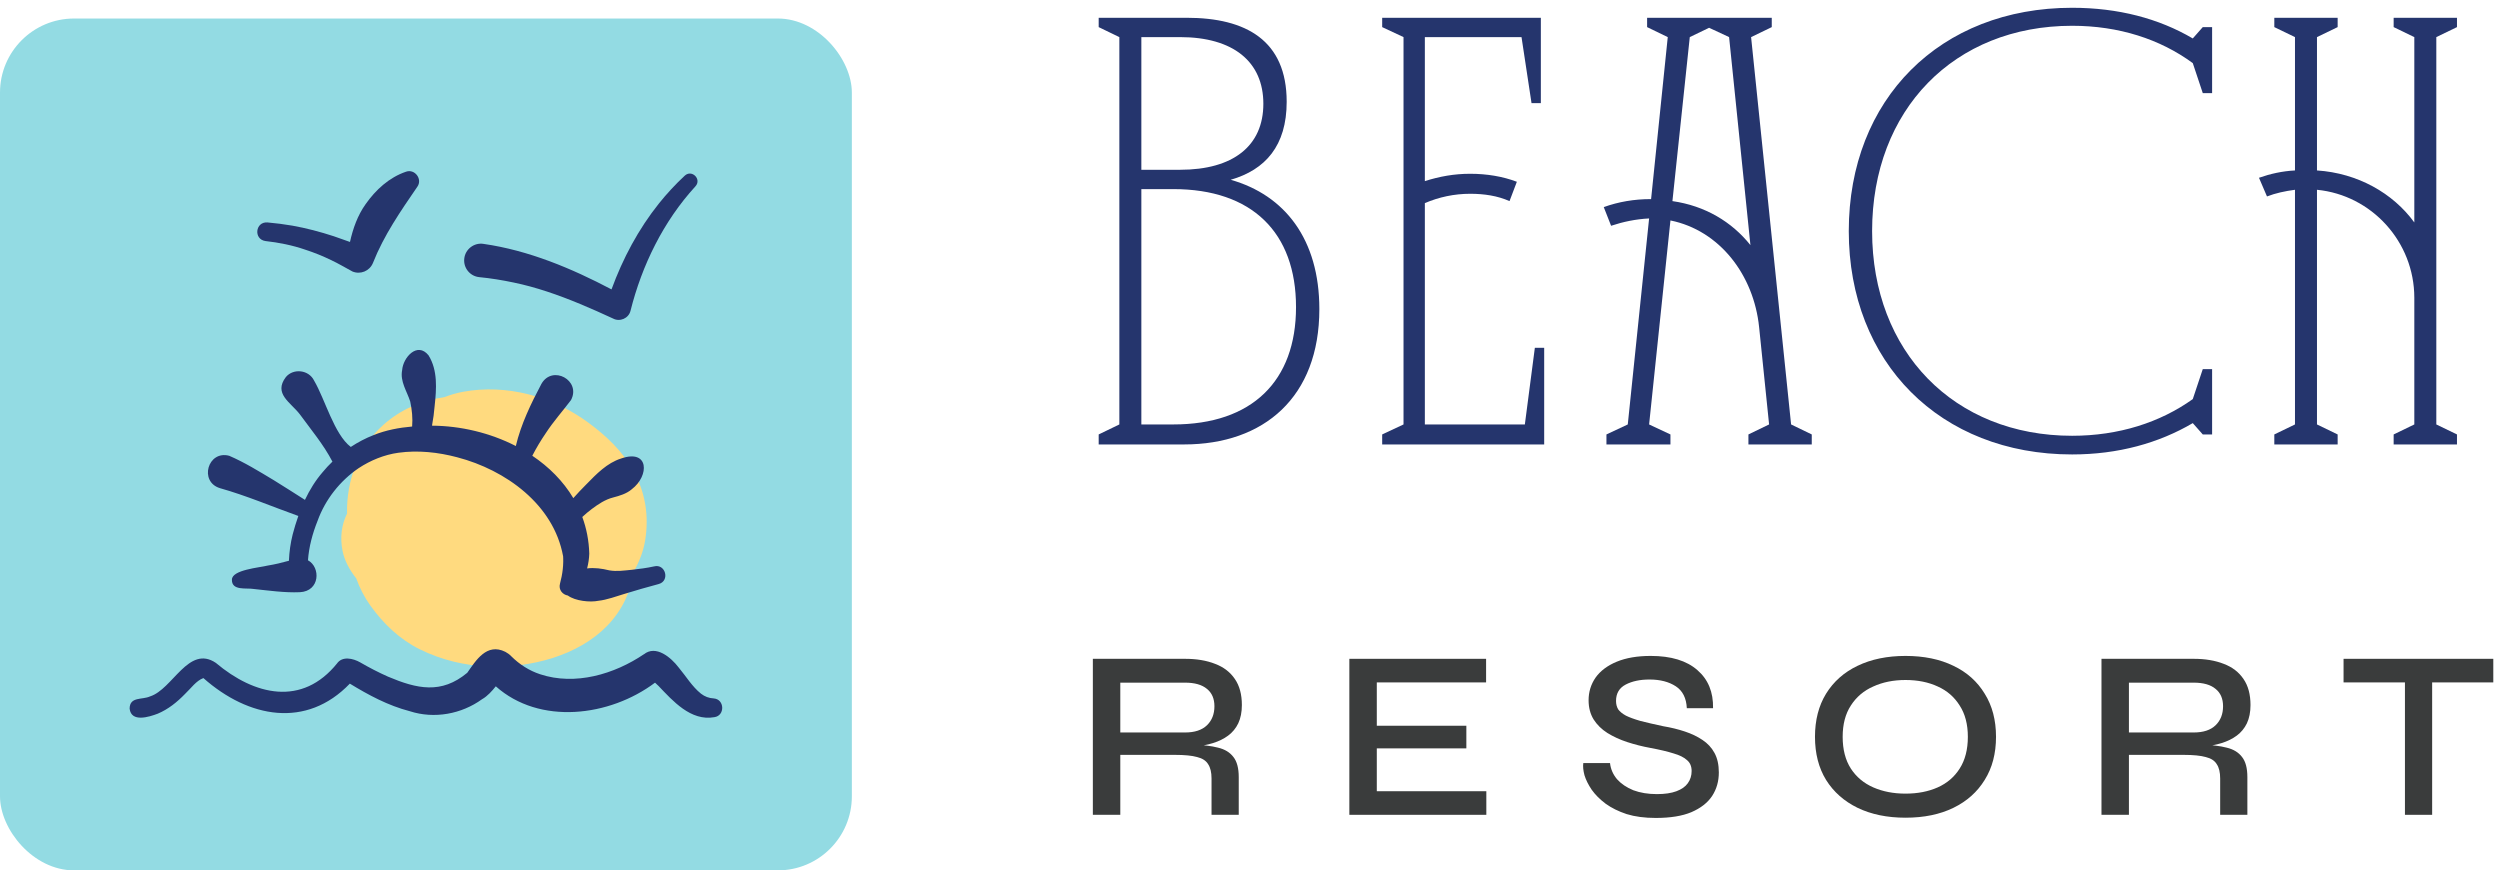
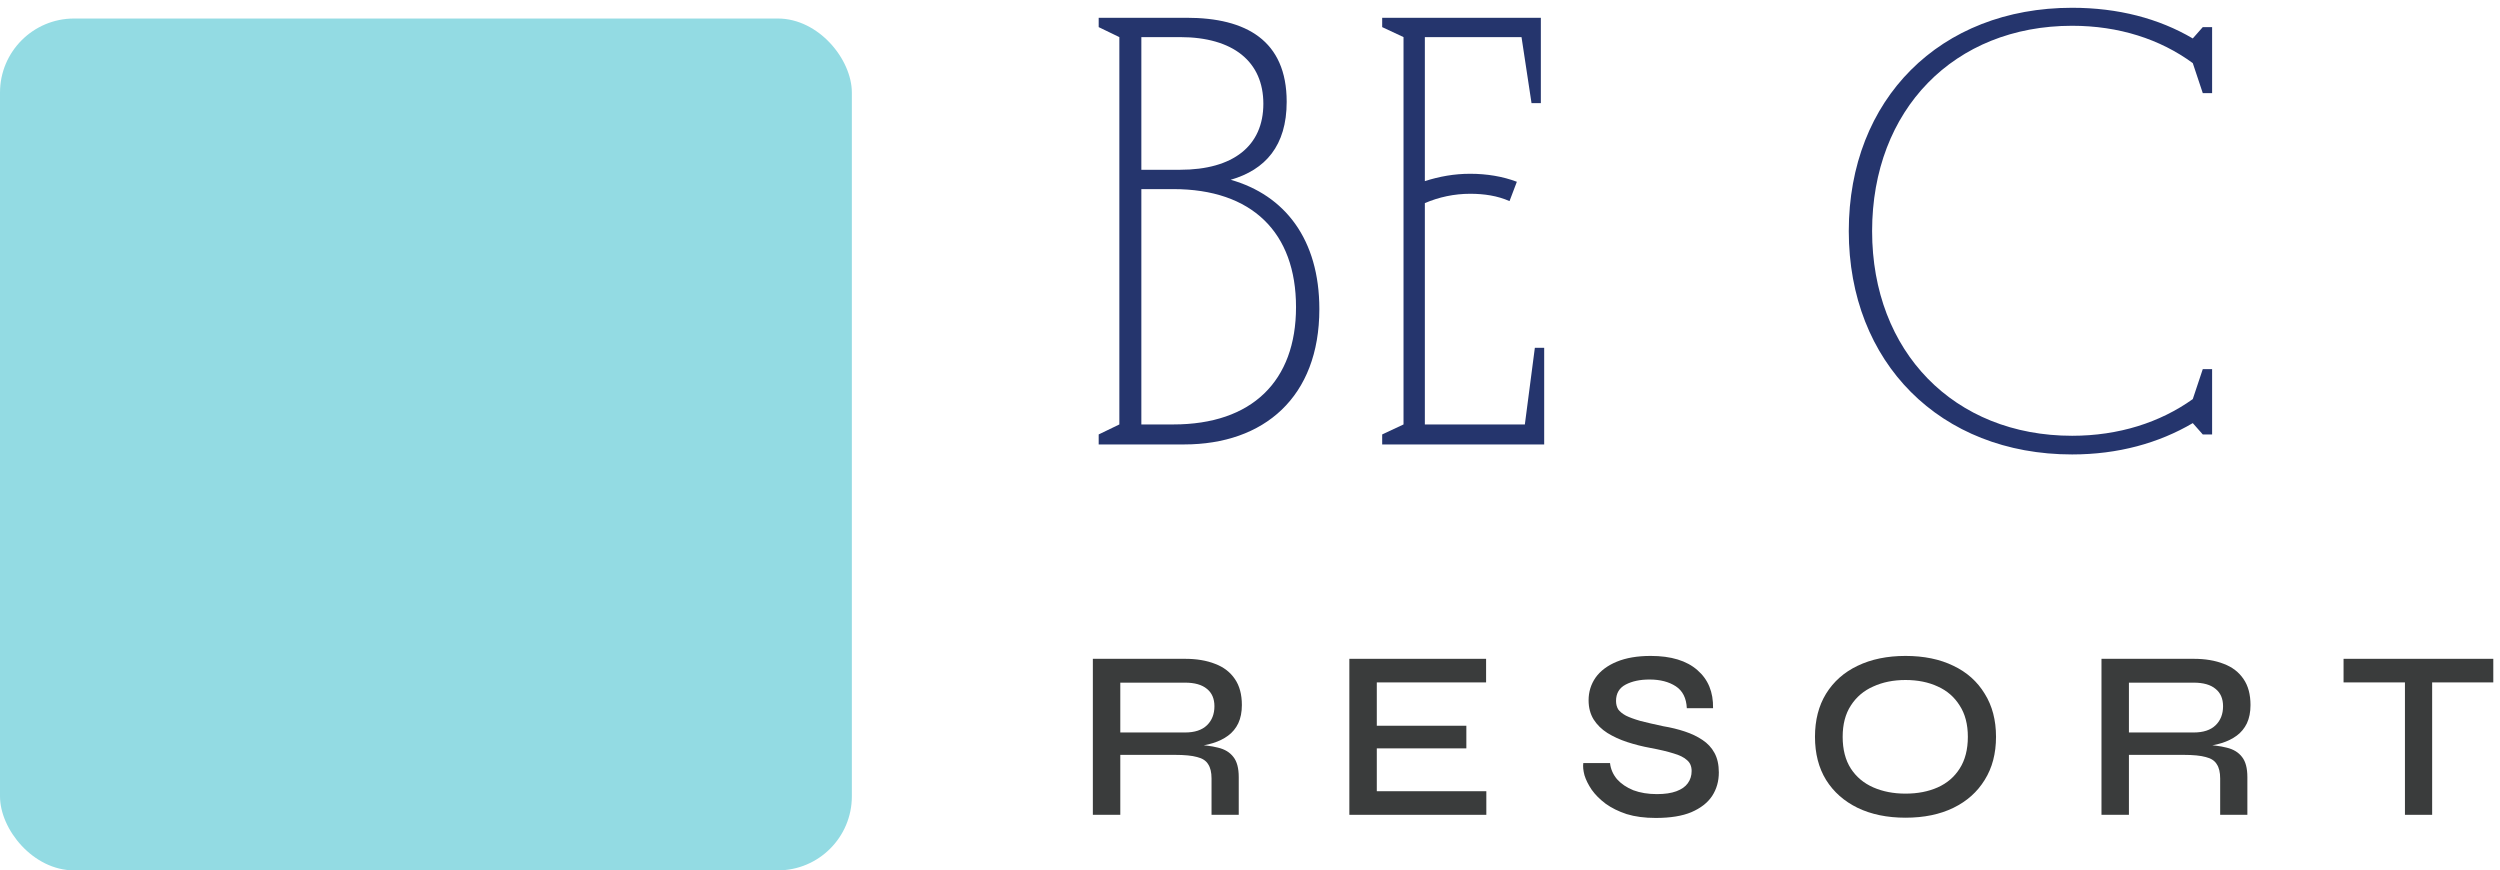
<svg xmlns="http://www.w3.org/2000/svg" width="135" height="47" viewBox="0 0 135 47" fill="none">
-   <path d="M122.813 0.96H126.233V1.464L125.117 2.004V9.204C127.313 9.348 129.221 10.428 130.373 12.012V2.004L129.257 1.464V0.96H132.677V1.464L131.561 2.004V22.92L132.677 23.46V24H129.257V23.46L130.373 22.92V16.08C130.373 13.056 128.069 10.536 125.117 10.248V22.92L126.233 23.46V24H122.813V23.46L123.929 22.92V10.248C123.389 10.32 122.885 10.428 122.417 10.608L121.985 9.6C122.597 9.384 123.245 9.24 123.929 9.204V2.004L122.813 1.464V0.96Z" fill="#25356D" />
  <path d="M111.894 0.42C114.378 0.42 116.574 0.996 118.41 2.076L118.95 1.464H119.454V5.028H118.95L118.41 3.408C116.646 2.112 114.414 1.392 111.894 1.392C105.522 1.392 101.094 5.928 101.094 12.48C101.094 18.996 105.522 23.532 111.894 23.532C114.414 23.532 116.646 22.812 118.41 21.552L118.95 19.932H119.454V23.46H118.95L118.41 22.848C116.574 23.928 114.378 24.54 111.894 24.54C104.766 24.54 99.834 19.572 99.834 12.48C99.834 5.352 104.766 0.42 111.894 0.42Z" fill="#25356D" />
-   <path d="M95.531 22.92L94.992 17.664C94.704 14.856 92.868 12.444 90.204 11.904L89.052 22.92L90.204 23.46V24H86.748V23.46L87.9 22.92L89.052 11.796C88.332 11.832 87.647 11.976 86.999 12.192L86.603 11.184C87.395 10.896 88.26 10.752 89.124 10.752H89.159L90.059 2.004L88.944 1.464V0.96H95.675V1.464L94.559 2.004L96.719 22.92L97.835 23.46V24H94.415V23.46L95.531 22.92ZM92.291 1.5L91.248 2.004L90.311 10.86C92.076 11.112 93.516 11.976 94.523 13.236L93.371 2.004L92.291 1.5Z" fill="#25356D" />
  <path d="M74.638 0.96H83.206V5.568H82.702L82.162 2.004H76.942V9.78C77.734 9.528 78.526 9.384 79.39 9.384C80.29 9.384 81.154 9.528 81.91 9.816L81.514 10.86C80.866 10.572 80.146 10.464 79.39 10.464C78.526 10.464 77.698 10.644 76.942 10.968V22.92H82.342L82.882 18.78H83.386V24H74.638V23.46L75.79 22.92V2.004L74.638 1.464V0.96Z" fill="#25356D" />
  <path d="M59.329 0.96H64.081C67.285 0.96 69.481 2.184 69.481 5.496C69.481 7.872 68.329 9.168 66.457 9.708C69.373 10.536 71.245 12.912 71.245 16.692C71.245 21.444 68.257 24 63.937 24H59.329V23.46L60.445 22.92V2.004L59.329 1.464V0.96ZM61.633 2.004V9.168H63.721C66.601 9.168 68.221 7.872 68.221 5.604C68.221 3.336 66.601 2.004 63.721 2.004H61.633ZM61.633 10.212V22.92H63.361C67.609 22.92 69.985 20.58 69.985 16.584C69.985 12.552 67.609 10.212 63.361 10.212H61.633Z" fill="#25356D" />
  <path d="M126.552 35.576H134.638V36.85H126.552V35.576ZM129.867 36.694H131.336V44H129.867V36.694Z" fill="#3A3C3C" />
  <path d="M113.48 44V35.576H118.459C119.083 35.576 119.625 35.667 120.084 35.849C120.544 36.022 120.899 36.295 121.15 36.668C121.402 37.032 121.527 37.5 121.527 38.072C121.527 38.453 121.462 38.782 121.332 39.06C121.202 39.328 121.02 39.549 120.786 39.723C120.552 39.896 120.279 40.03 119.967 40.126C119.664 40.221 119.339 40.282 118.992 40.308L118.862 40.217C119.417 40.225 119.876 40.277 120.24 40.373C120.604 40.459 120.882 40.628 121.072 40.88C121.263 41.122 121.358 41.482 121.358 41.959V44H119.889V42.037C119.889 41.707 119.829 41.452 119.707 41.27C119.595 41.079 119.395 40.949 119.109 40.88C118.832 40.802 118.433 40.763 117.913 40.763H114.962V44H113.48ZM114.962 39.554H118.459C118.979 39.554 119.374 39.424 119.642 39.164C119.911 38.904 120.045 38.561 120.045 38.137C120.045 37.729 119.911 37.417 119.642 37.201C119.374 36.975 118.979 36.863 118.459 36.863H114.962V39.554Z" fill="#3A3C3C" />
  <path d="M102.897 44.156C101.909 44.156 101.046 43.978 100.31 43.623C99.582 43.268 99.014 42.765 98.607 42.115C98.208 41.465 98.009 40.689 98.009 39.788C98.009 38.887 98.208 38.111 98.607 37.461C99.014 36.802 99.582 36.3 100.31 35.953C101.046 35.598 101.909 35.42 102.897 35.42C103.893 35.42 104.756 35.598 105.484 35.953C106.212 36.3 106.775 36.802 107.174 37.461C107.581 38.111 107.785 38.887 107.785 39.788C107.785 40.689 107.581 41.465 107.174 42.115C106.775 42.765 106.212 43.268 105.484 43.623C104.756 43.978 103.893 44.156 102.897 44.156ZM102.897 42.856C103.555 42.856 104.136 42.743 104.639 42.518C105.141 42.293 105.536 41.955 105.822 41.504C106.116 41.045 106.264 40.473 106.264 39.788C106.264 39.112 106.116 38.549 105.822 38.098C105.536 37.639 105.141 37.296 104.639 37.071C104.136 36.837 103.555 36.72 102.897 36.72C102.247 36.72 101.666 36.837 101.155 37.071C100.643 37.296 100.24 37.639 99.946 38.098C99.651 38.549 99.504 39.112 99.504 39.788C99.504 40.473 99.651 41.045 99.946 41.504C100.24 41.955 100.643 42.293 101.155 42.518C101.666 42.743 102.247 42.856 102.897 42.856Z" fill="#3A3C3C" />
  <path d="M85.498 41.205H86.941C86.976 41.526 87.101 41.816 87.318 42.076C87.543 42.327 87.838 42.527 88.202 42.674C88.575 42.813 88.999 42.882 89.476 42.882C89.901 42.882 90.252 42.83 90.529 42.726C90.806 42.622 91.01 42.479 91.14 42.297C91.279 42.106 91.348 41.885 91.348 41.634C91.348 41.383 91.266 41.188 91.101 41.049C90.945 40.902 90.702 40.78 90.373 40.685C90.044 40.581 89.623 40.481 89.112 40.386C88.687 40.308 88.276 40.204 87.877 40.074C87.478 39.944 87.119 39.779 86.798 39.58C86.486 39.381 86.239 39.138 86.057 38.852C85.875 38.557 85.784 38.211 85.784 37.812C85.784 37.361 85.91 36.954 86.161 36.59C86.421 36.226 86.802 35.94 87.305 35.732C87.808 35.524 88.419 35.42 89.138 35.42C90.239 35.42 91.079 35.676 91.66 36.187C92.241 36.69 92.522 37.374 92.505 38.241H91.088C91.062 37.695 90.863 37.301 90.49 37.058C90.117 36.815 89.645 36.694 89.073 36.694C88.562 36.694 88.133 36.785 87.786 36.967C87.439 37.149 87.266 37.444 87.266 37.851C87.266 38.024 87.305 38.176 87.383 38.306C87.47 38.427 87.608 38.54 87.799 38.644C87.99 38.739 88.25 38.835 88.579 38.93C88.917 39.017 89.329 39.112 89.814 39.216C90.23 39.285 90.62 39.381 90.984 39.502C91.348 39.623 91.664 39.775 91.933 39.957C92.21 40.139 92.427 40.373 92.583 40.659C92.739 40.945 92.817 41.296 92.817 41.712C92.817 42.189 92.696 42.613 92.453 42.986C92.21 43.35 91.838 43.64 91.335 43.857C90.841 44.065 90.2 44.169 89.411 44.169C88.813 44.169 88.289 44.1 87.838 43.961C87.396 43.814 87.019 43.627 86.707 43.402C86.395 43.168 86.144 42.917 85.953 42.648C85.771 42.379 85.641 42.119 85.563 41.868C85.494 41.608 85.472 41.387 85.498 41.205Z" fill="#3A3C3C" />
  <path d="M74.347 40.412V42.726H80.262V44H72.865V35.576H80.249V36.85H74.347V39.19H79.183V40.412H74.347Z" fill="#3A3C3C" />
  <path d="M59.014 44V35.576H63.993C64.617 35.576 65.158 35.667 65.618 35.849C66.077 36.022 66.432 36.295 66.684 36.668C66.935 37.032 67.061 37.5 67.061 38.072C67.061 38.453 66.996 38.782 66.866 39.06C66.736 39.328 66.554 39.549 66.32 39.723C66.086 39.896 65.813 40.03 65.501 40.126C65.197 40.221 64.872 40.282 64.526 40.308L64.396 40.217C64.95 40.225 65.41 40.277 65.774 40.373C66.138 40.459 66.415 40.628 66.606 40.88C66.796 41.122 66.892 41.482 66.892 41.959V44H65.423V42.037C65.423 41.707 65.362 41.452 65.241 41.27C65.128 41.079 64.929 40.949 64.643 40.88C64.365 40.802 63.967 40.763 63.447 40.763H60.496V44H59.014ZM60.496 39.554H63.993C64.513 39.554 64.907 39.424 65.176 39.164C65.444 38.904 65.579 38.561 65.579 38.137C65.579 37.729 65.444 37.417 65.176 37.201C64.907 36.975 64.513 36.863 63.993 36.863H60.496V39.554Z" fill="#3A3C3C" />
  <rect y="1" width="46" height="46" rx="4" fill="#93DBE3" />
  <g clip-path="url(#clip0_888_158)">
    <path d="M34.186 25.392C33.594 24.338 32.715 23.516 31.752 22.809C29.84 21.405 27.351 20.725 25.008 21.156C24.656 21.221 24.319 21.32 23.995 21.447C22.79 21.615 21.639 22.103 20.697 22.946C19.371 24.131 18.697 25.96 18.741 27.735C18.436 28.346 18.359 29.03 18.496 29.741C18.6 30.277 18.887 30.793 19.236 31.232C19.423 31.752 19.674 32.247 19.998 32.698C20.7 33.679 21.582 34.527 22.674 35.065C23.848 35.643 25.098 35.943 26.406 35.99C28.632 36.07 31.222 35.424 32.809 33.771C33.613 32.933 34.074 31.91 34.237 30.836C34.527 30.321 34.742 29.765 34.835 29.201C35.056 27.863 34.854 26.581 34.186 25.392Z" fill="#FFDA7F" />
-     <path d="M11.879 26.361C13.291 26.758 14.713 27.363 16.11 27.862C15.993 28.19 15.893 28.522 15.806 28.853C15.688 29.32 15.621 29.799 15.602 30.281C15.222 30.386 14.855 30.476 14.447 30.542C14.019 30.652 12.532 30.765 12.523 31.299C12.508 31.918 13.304 31.734 13.701 31.805C14.516 31.89 15.363 32.014 16.192 31.979C17.283 31.927 17.325 30.632 16.63 30.255C16.682 29.525 16.876 28.809 17.148 28.128C17.562 26.978 18.358 25.967 19.366 25.281C20.009 24.858 20.751 24.553 21.515 24.448C22.574 24.302 23.666 24.42 24.697 24.695C27.306 25.378 29.897 27.242 30.406 30.03L30.403 29.954C30.445 30.477 30.379 31.005 30.24 31.513C30.146 31.851 30.386 32.112 30.662 32.158C31.062 32.455 31.868 32.536 32.314 32.442C32.771 32.393 33.279 32.203 33.719 32.07C34.321 31.887 34.964 31.696 35.572 31.537C36.19 31.368 35.94 30.427 35.321 30.585C34.919 30.675 34.511 30.725 34.103 30.77C33.702 30.808 33.306 30.87 32.901 30.799C32.509 30.701 32.094 30.644 31.703 30.695C31.772 30.431 31.813 30.162 31.821 29.892C31.8 29.184 31.668 28.525 31.444 27.917C31.605 27.763 31.777 27.622 31.955 27.487C32.309 27.225 32.671 26.976 33.109 26.864C33.464 26.771 33.837 26.66 34.115 26.42C35.079 25.685 35.048 24.233 33.541 24.759C32.78 24.998 32.198 25.605 31.655 26.162C31.415 26.402 31.183 26.646 30.959 26.899C30.415 25.983 29.646 25.215 28.744 24.61C28.962 24.186 29.21 23.774 29.48 23.379C29.887 22.754 30.39 22.195 30.836 21.601C31.392 20.539 29.827 19.688 29.237 20.729C28.671 21.796 28.134 22.905 27.854 24.085C26.466 23.372 24.87 22.994 23.328 22.987C23.395 22.633 23.442 22.275 23.471 21.916C23.57 21.004 23.647 20.002 23.141 19.188C22.535 18.435 21.765 19.305 21.716 19.986C21.593 20.598 21.976 21.127 22.152 21.683C22.246 22.124 22.294 22.582 22.255 23.032C21.548 23.093 20.839 23.228 20.183 23.491C19.75 23.659 19.333 23.877 18.942 24.135C18.043 23.451 17.558 21.568 16.96 20.551C16.681 19.975 15.849 19.868 15.436 20.362C14.752 21.266 15.702 21.729 16.195 22.378C16.793 23.198 17.479 24.015 17.951 24.928C17.767 25.104 17.594 25.29 17.433 25.485C17.038 25.939 16.723 26.452 16.467 26.993C15.918 26.636 15.271 26.238 14.783 25.93C14.003 25.462 13.219 24.975 12.377 24.612C11.221 24.303 10.736 26.015 11.879 26.361Z" fill="#25356D" />
    <path d="M38.543 37.715C38.279 37.701 38.061 37.617 37.853 37.458C37.379 37.081 37.039 36.511 36.646 36.042C36.237 35.507 35.418 34.805 34.765 35.336L34.781 35.322C33.176 36.409 31.061 37.036 29.168 36.41C28.578 36.217 28.053 35.88 27.604 35.434C27.514 35.338 27.403 35.261 27.287 35.198C26.283 34.698 25.697 35.667 25.232 36.33C23.831 37.498 22.517 37.199 20.955 36.54C20.44 36.312 19.936 36.05 19.446 35.766C19.076 35.556 18.475 35.404 18.186 35.847L18.217 35.806C16.316 38.177 13.736 37.549 11.655 35.795C10.182 34.801 9.325 37.223 8.102 37.606C7.679 37.801 7.002 37.603 7 38.27C7.089 39.021 8.039 38.719 8.513 38.541C9.092 38.297 9.563 37.913 9.987 37.477C10.316 37.167 10.591 36.761 10.983 36.616C13.431 38.782 16.548 39.354 18.891 36.916C19.902 37.532 20.948 38.098 22.13 38.406C23.451 38.834 24.921 38.561 26.032 37.757C26.315 37.601 26.574 37.31 26.773 37.061C29.135 39.167 32.915 38.707 35.371 36.864C35.435 36.919 35.497 36.978 35.553 37.034C36.326 37.843 37.303 38.957 38.576 38.727C39.158 38.646 39.135 37.762 38.543 37.715ZM10.987 36.614C10.989 36.614 10.992 36.612 10.994 36.612C10.995 36.612 10.991 36.614 10.987 36.614Z" fill="#25356D" />
-     <path d="M25.883 14.966C26.499 15.026 27.113 15.125 27.729 15.255C28.34 15.381 28.945 15.548 29.538 15.744C30.738 16.139 31.919 16.652 33.1 17.198C33.469 17.399 33.95 17.192 34.048 16.781C34.668 14.313 35.827 11.949 37.551 10.064C37.908 9.681 37.359 9.13 36.975 9.488C36.503 9.923 35.983 10.484 35.584 10.986C34.474 12.374 33.631 13.96 33.022 15.627C30.864 14.491 28.547 13.52 26.112 13.17C25.6 13.087 25.117 13.46 25.069 13.977C25.02 14.475 25.385 14.918 25.883 14.966Z" fill="#25356D" />
+     <path d="M25.883 14.966C26.499 15.026 27.113 15.125 27.729 15.255C28.34 15.381 28.945 15.548 29.538 15.744C30.738 16.139 31.919 16.652 33.1 17.198C33.469 17.399 33.95 17.192 34.048 16.781C34.668 14.313 35.827 11.949 37.551 10.064C37.908 9.681 37.359 9.13 36.975 9.488C36.503 9.923 35.983 10.484 35.584 10.986C34.474 12.374 33.631 13.96 33.022 15.627C30.864 14.491 28.547 13.52 26.112 13.17C25.6 13.087 25.117 13.46 25.069 13.977Z" fill="#25356D" />
    <path d="M14.33 13.016C15.055 13.096 15.799 13.245 16.489 13.484C16.959 13.637 17.426 13.824 17.871 14.041C18.269 14.225 18.645 14.454 19.033 14.661C19.464 14.84 19.958 14.636 20.137 14.205C20.728 12.705 21.632 11.404 22.543 10.074C22.822 9.667 22.395 9.103 21.923 9.273C21.012 9.583 20.286 10.252 19.743 11.025C19.311 11.63 19.059 12.343 18.899 13.066C18.61 12.964 18.322 12.86 18.033 12.76C17.299 12.52 16.542 12.319 15.781 12.184C15.341 12.108 14.895 12.052 14.439 12.011C13.785 11.968 13.683 12.918 14.33 13.016Z" fill="#25356D" />
  </g>
  <defs>
    <clipPath id="clip0_888_158">
-       <rect width="32" height="32" fill="white" transform="translate(7 8)" />
-     </clipPath>
+       </clipPath>
  </defs>
</svg>